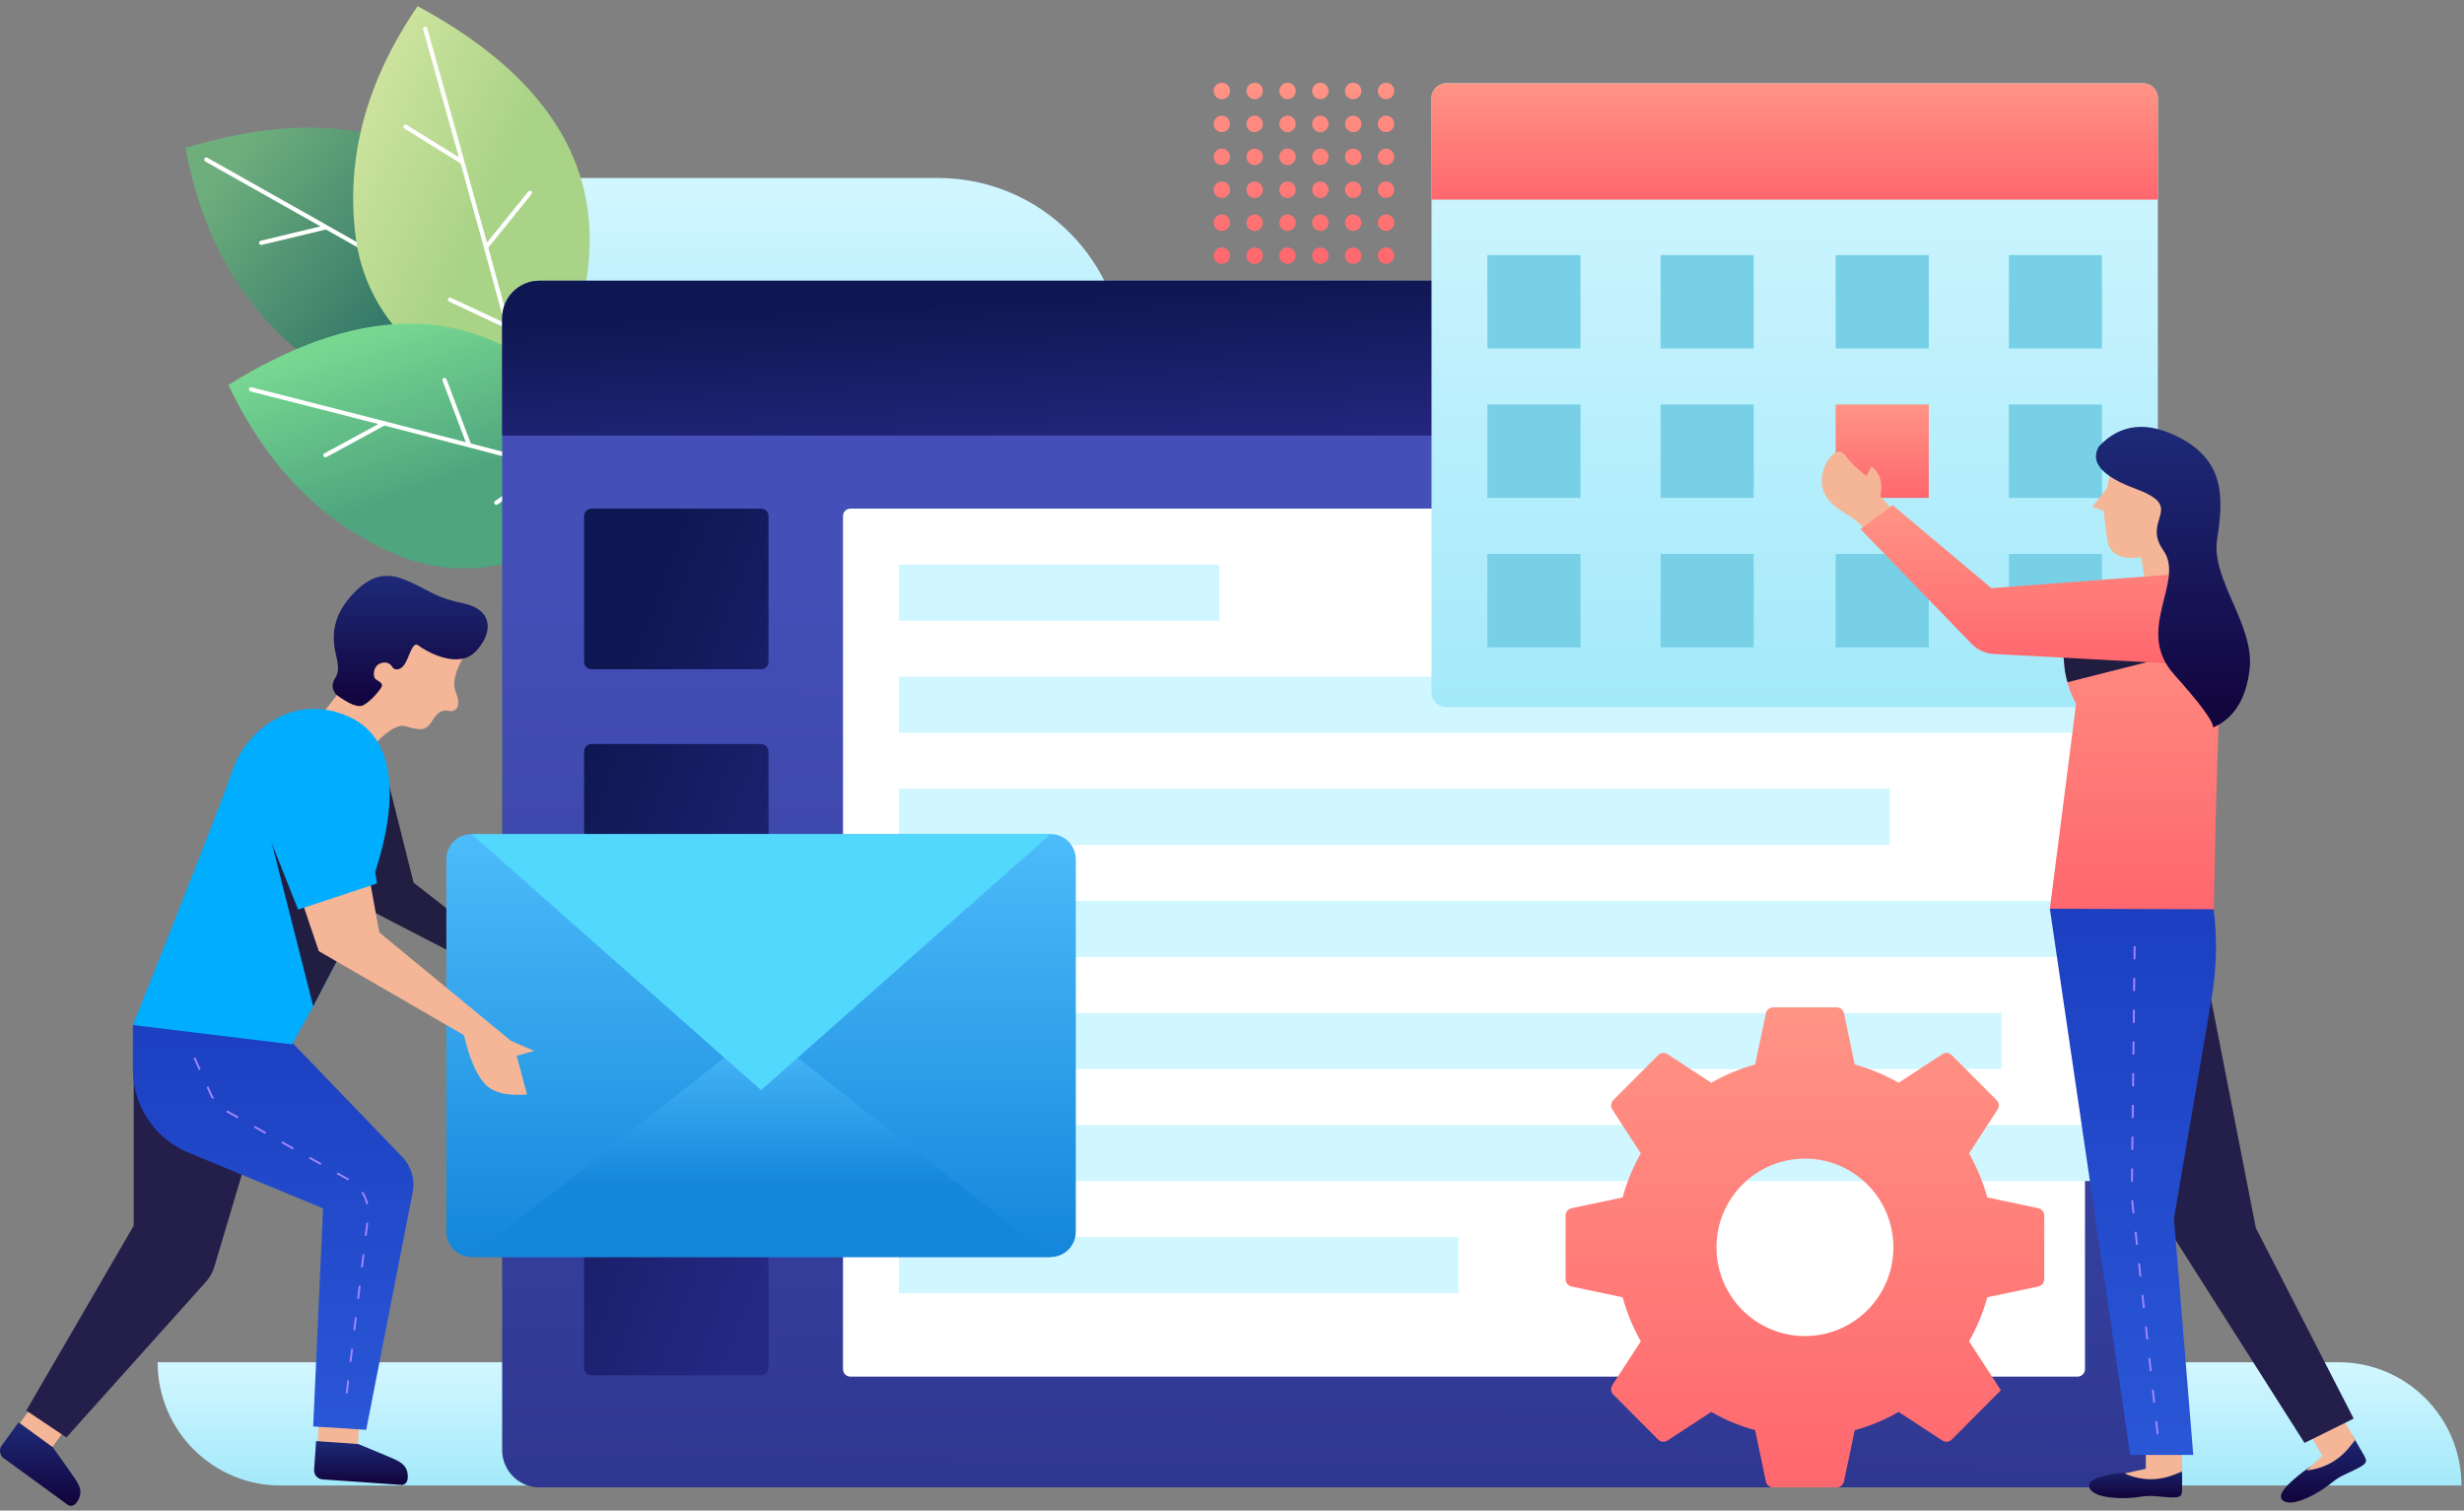
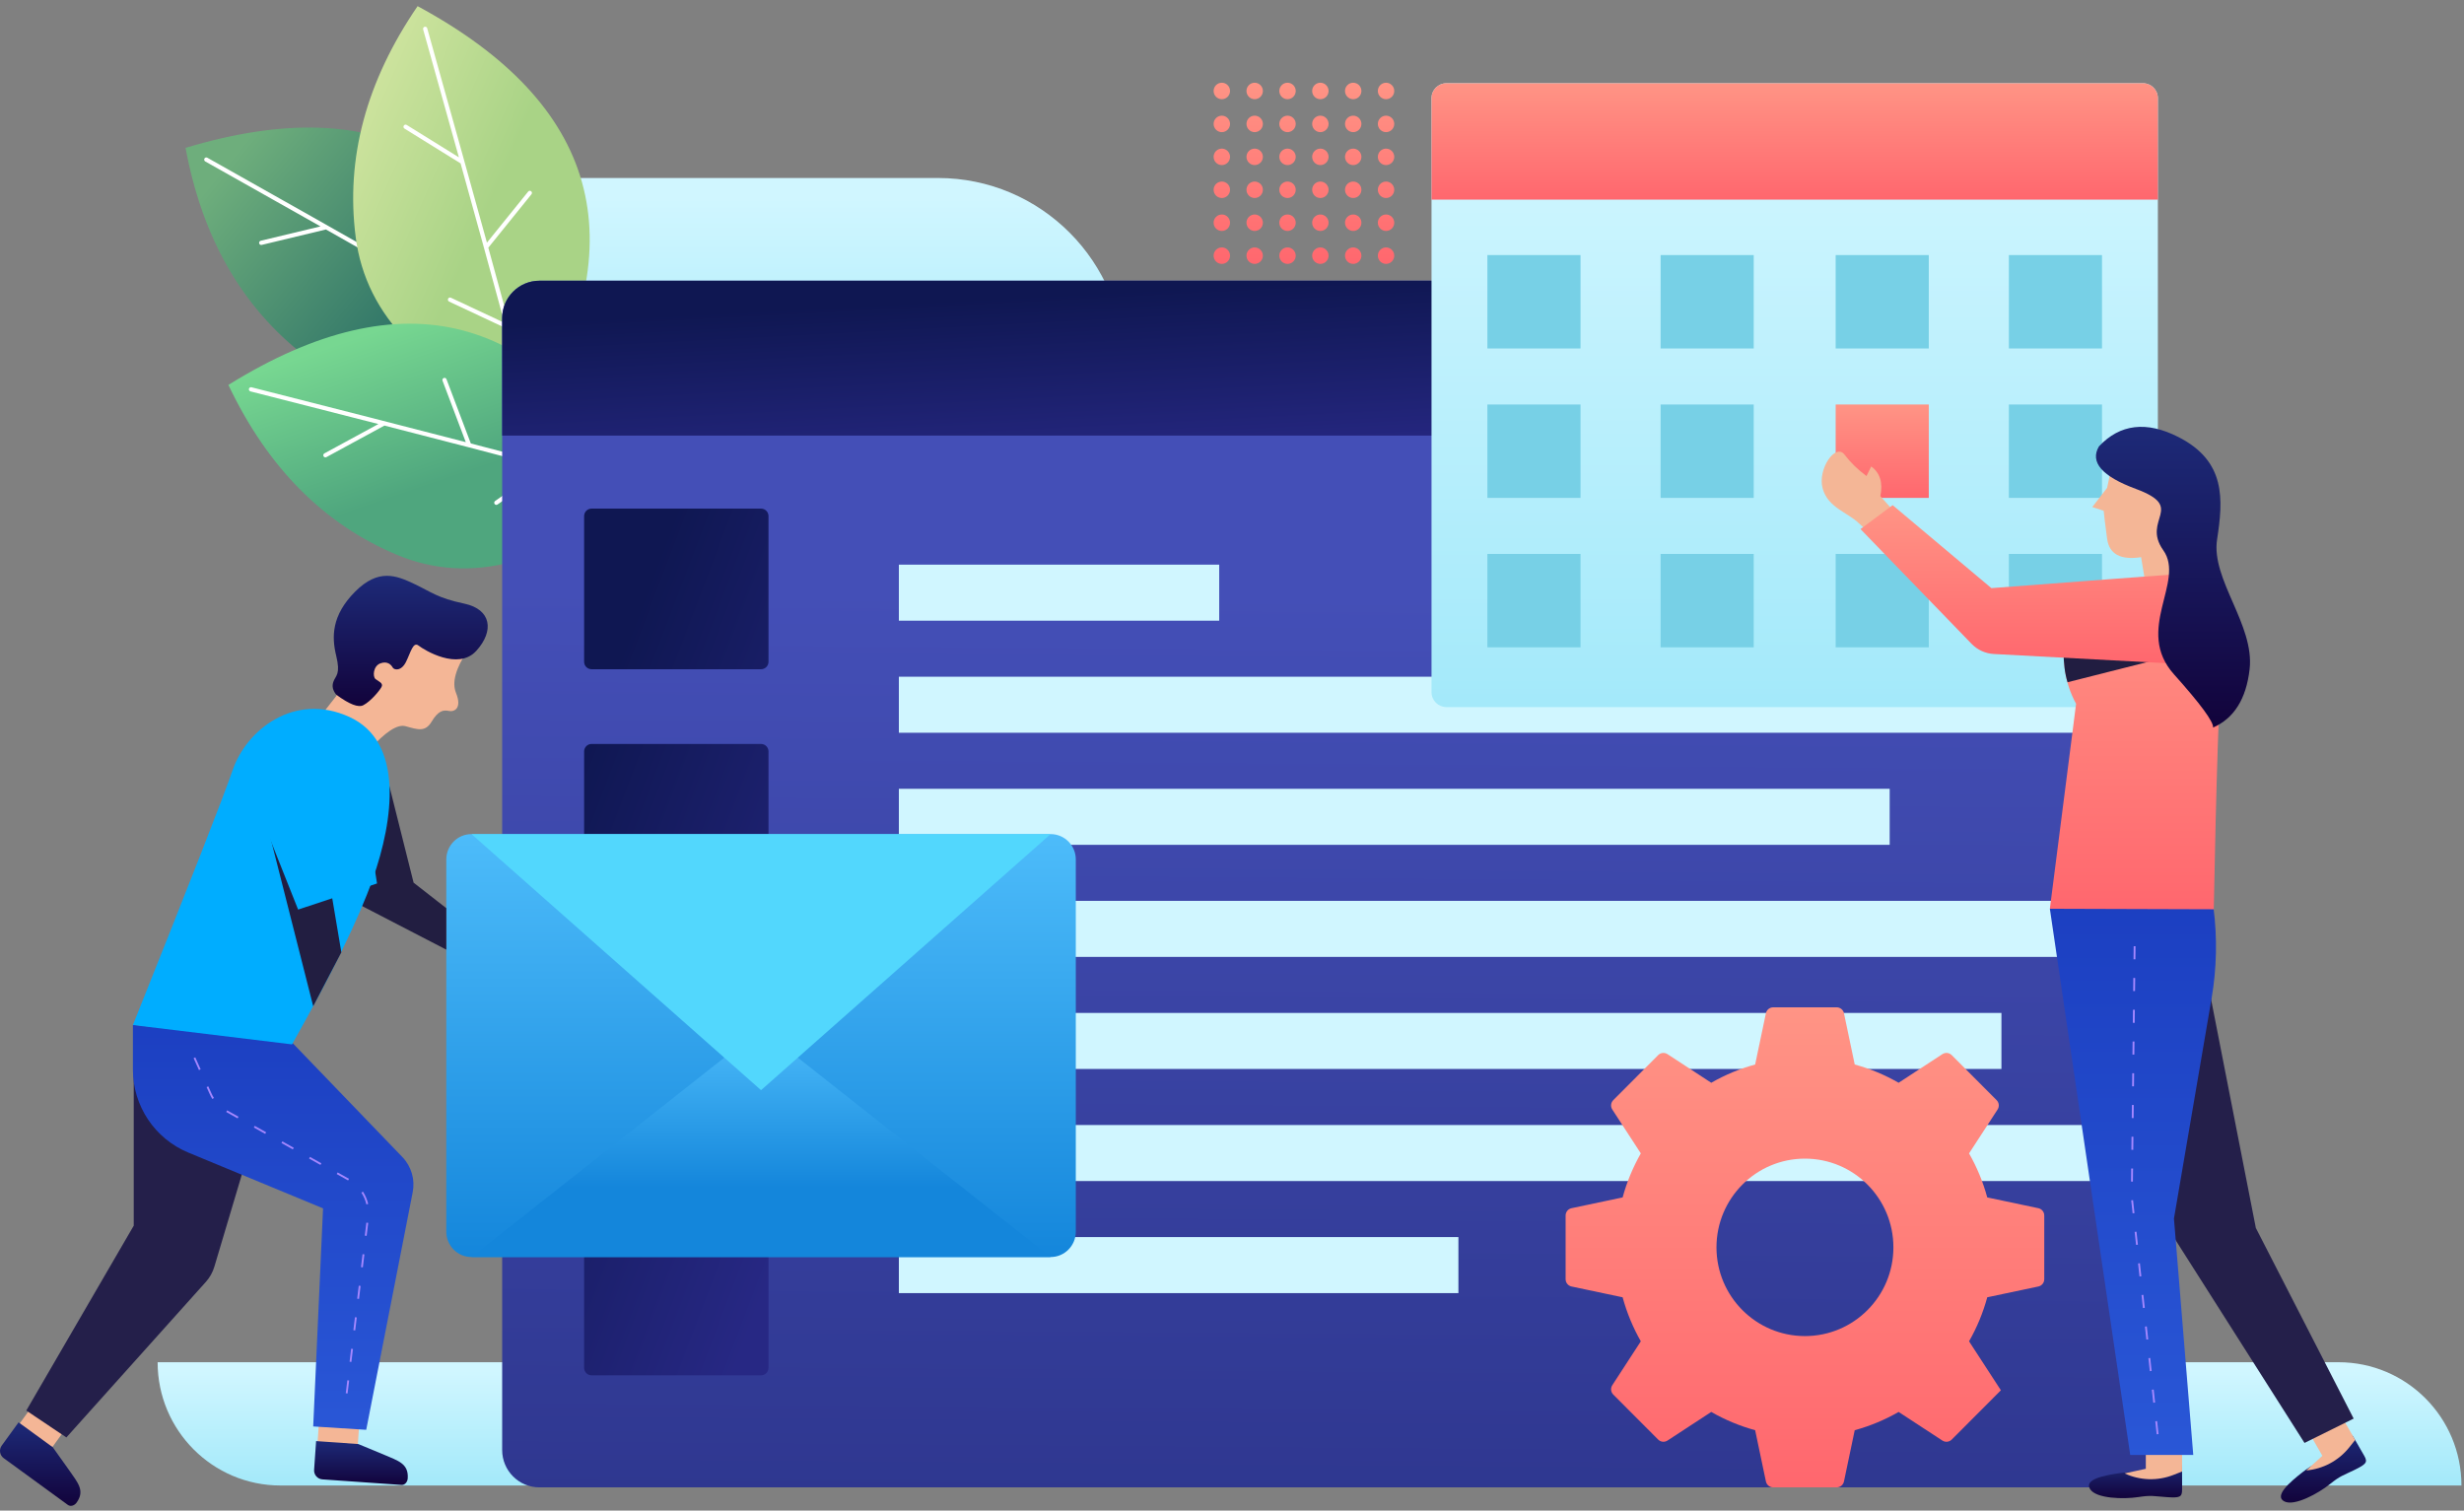
<svg xmlns="http://www.w3.org/2000/svg" width="230" height="141" viewBox="0 0 230 141" fill="none">
  <rect x="0" y="0" width="230" height="141" fill="#808080" stroke="none" />
  <path d="M87.555 16.614C97.156 16.614 104.94 24.42 104.94 34.049V42.243H64.259C54.658 42.243 46.874 34.437 46.874 24.808V16.614H87.555Z" fill="url(#paint0_linear)" />
  <path d="M14.713 127.15H218.288C224.625 127.15 229.762 132.301 229.762 138.656H26.187C19.85 138.656 14.713 133.505 14.713 127.15Z" fill="url(#paint1_linear)" />
  <path fill-rule="evenodd" clip-rule="evenodd" d="M114.051 9.26C114.474 9.26 114.817 8.916 114.817 8.491C114.817 8.067 114.474 7.722 114.051 7.722C113.627 7.722 113.284 8.067 113.284 8.491C113.284 8.916 113.627 9.26 114.051 9.26ZM114.817 11.566C114.817 11.99 114.474 12.334 114.051 12.334C113.627 12.334 113.284 11.99 113.284 11.566C113.284 11.141 113.627 10.797 114.051 10.797C114.474 10.797 114.817 11.141 114.817 11.566ZM114.051 15.409C114.474 15.409 114.817 15.065 114.817 14.64C114.817 14.216 114.474 13.871 114.051 13.871C113.627 13.871 113.284 14.216 113.284 14.64C113.284 15.065 113.627 15.409 114.051 15.409ZM114.817 17.714C114.817 18.139 114.474 18.483 114.051 18.483C113.627 18.483 113.284 18.139 113.284 17.714C113.284 17.29 113.627 16.946 114.051 16.946C114.474 16.946 114.817 17.29 114.817 17.714ZM114.051 21.558C114.474 21.558 114.817 21.213 114.817 20.789C114.817 20.364 114.474 20.02 114.051 20.02C113.627 20.02 113.284 20.364 113.284 20.789C113.284 21.213 113.627 21.558 114.051 21.558ZM114.051 24.632C114.474 24.632 114.817 24.288 114.817 23.863C114.817 23.439 114.474 23.095 114.051 23.095C113.627 23.095 113.284 23.439 113.284 23.863C113.284 24.288 113.627 24.632 114.051 24.632ZM117.883 23.863C117.883 24.288 117.54 24.632 117.116 24.632C116.693 24.632 116.35 24.288 116.35 23.863C116.35 23.439 116.693 23.095 117.116 23.095C117.54 23.095 117.883 23.439 117.883 23.863ZM117.116 21.558C117.54 21.558 117.883 21.213 117.883 20.789C117.883 20.364 117.54 20.02 117.116 20.02C116.693 20.02 116.35 20.364 116.35 20.789C116.35 21.213 116.693 21.558 117.116 21.558ZM117.883 17.714C117.883 18.139 117.54 18.483 117.116 18.483C116.693 18.483 116.35 18.139 116.35 17.714C116.35 17.29 116.693 16.946 117.116 16.946C117.54 16.946 117.883 17.29 117.883 17.714ZM117.116 15.409C117.54 15.409 117.883 15.065 117.883 14.64C117.883 14.216 117.54 13.871 117.116 13.871C116.693 13.871 116.35 14.216 116.35 14.64C116.35 15.065 116.693 15.409 117.116 15.409ZM117.883 11.566C117.883 11.99 117.54 12.334 117.116 12.334C116.693 12.334 116.35 11.99 116.35 11.566C116.35 11.141 116.693 10.797 117.116 10.797C117.54 10.797 117.883 11.141 117.883 11.566ZM117.116 9.26C117.54 9.26 117.883 8.916 117.883 8.491C117.883 8.067 117.54 7.722 117.116 7.722C116.693 7.722 116.35 8.067 116.35 8.491C116.35 8.916 116.693 9.26 117.116 9.26ZM120.949 23.863C120.949 24.288 120.606 24.632 120.182 24.632C119.759 24.632 119.416 24.288 119.416 23.863C119.416 23.439 119.759 23.095 120.182 23.095C120.606 23.095 120.949 23.439 120.949 23.863ZM120.182 21.558C120.606 21.558 120.949 21.213 120.949 20.789C120.949 20.364 120.606 20.02 120.182 20.02C119.759 20.02 119.416 20.364 119.416 20.789C119.416 21.213 119.759 21.558 120.182 21.558ZM120.949 17.714C120.949 18.139 120.606 18.483 120.182 18.483C119.759 18.483 119.416 18.139 119.416 17.714C119.416 17.29 119.759 16.946 120.182 16.946C120.606 16.946 120.949 17.29 120.949 17.714ZM120.182 15.409C120.606 15.409 120.949 15.065 120.949 14.64C120.949 14.216 120.606 13.871 120.182 13.871C119.759 13.871 119.416 14.216 119.416 14.64C119.416 15.065 119.759 15.409 120.182 15.409ZM120.949 11.566C120.949 11.99 120.606 12.334 120.182 12.334C119.759 12.334 119.416 11.99 119.416 11.566C119.416 11.141 119.759 10.797 120.182 10.797C120.606 10.797 120.949 11.141 120.949 11.566ZM120.182 9.26C120.606 9.26 120.949 8.916 120.949 8.491C120.949 8.067 120.606 7.722 120.182 7.722C119.759 7.722 119.416 8.067 119.416 8.491C119.416 8.916 119.759 9.26 120.182 9.26ZM124.015 23.863C124.015 24.288 123.671 24.632 123.248 24.632C122.825 24.632 122.482 24.288 122.482 23.863C122.482 23.439 122.825 23.095 123.248 23.095C123.671 23.095 124.015 23.439 124.015 23.863ZM123.248 21.558C123.671 21.558 124.015 21.213 124.015 20.789C124.015 20.364 123.671 20.02 123.248 20.02C122.825 20.02 122.482 20.364 122.482 20.789C122.482 21.213 122.825 21.558 123.248 21.558ZM124.015 17.714C124.015 18.139 123.671 18.483 123.248 18.483C122.825 18.483 122.482 18.139 122.482 17.714C122.482 17.29 122.825 16.946 123.248 16.946C123.671 16.946 124.015 17.29 124.015 17.714ZM123.248 15.409C123.671 15.409 124.015 15.065 124.015 14.64C124.015 14.216 123.671 13.871 123.248 13.871C122.825 13.871 122.482 14.216 122.482 14.64C122.482 15.065 122.825 15.409 123.248 15.409ZM124.015 11.566C124.015 11.99 123.671 12.334 123.248 12.334C122.825 12.334 122.482 11.99 122.482 11.566C122.482 11.141 122.825 10.797 123.248 10.797C123.671 10.797 124.015 11.141 124.015 11.566ZM123.248 9.26C123.671 9.26 124.015 8.916 124.015 8.491C124.015 8.067 123.671 7.722 123.248 7.722C122.825 7.722 122.482 8.067 122.482 8.491C122.482 8.916 122.825 9.26 123.248 9.26ZM127.08 23.863C127.08 24.288 126.737 24.632 126.314 24.632C125.891 24.632 125.548 24.288 125.548 23.863C125.548 23.439 125.891 23.095 126.314 23.095C126.737 23.095 127.08 23.439 127.08 23.863ZM126.314 21.558C126.737 21.558 127.08 21.213 127.08 20.789C127.08 20.364 126.737 20.02 126.314 20.02C125.891 20.02 125.548 20.364 125.548 20.789C125.548 21.213 125.891 21.558 126.314 21.558ZM127.08 17.714C127.08 18.139 126.737 18.483 126.314 18.483C125.891 18.483 125.548 18.139 125.548 17.714C125.548 17.29 125.891 16.946 126.314 16.946C126.737 16.946 127.08 17.29 127.08 17.714ZM126.314 15.409C126.737 15.409 127.08 15.065 127.08 14.64C127.08 14.216 126.737 13.871 126.314 13.871C125.891 13.871 125.548 14.216 125.548 14.64C125.548 15.065 125.891 15.409 126.314 15.409ZM127.08 11.566C127.08 11.99 126.737 12.334 126.314 12.334C125.891 12.334 125.548 11.99 125.548 11.566C125.548 11.141 125.891 10.797 126.314 10.797C126.737 10.797 127.08 11.141 127.08 11.566ZM126.314 9.26C126.737 9.26 127.08 8.916 127.08 8.491C127.08 8.067 126.737 7.722 126.314 7.722C125.891 7.722 125.548 8.067 125.548 8.491C125.548 8.916 125.891 9.26 126.314 9.26ZM130.146 23.863C130.146 24.288 129.803 24.632 129.38 24.632C128.957 24.632 128.613 24.288 128.613 23.863C128.613 23.439 128.957 23.095 129.38 23.095C129.803 23.095 130.146 23.439 130.146 23.863ZM129.38 21.558C129.803 21.558 130.146 21.213 130.146 20.789C130.146 20.364 129.803 20.02 129.38 20.02C128.957 20.02 128.613 20.364 128.613 20.789C128.613 21.213 128.957 21.558 129.38 21.558ZM130.146 17.714C130.146 18.139 129.803 18.483 129.38 18.483C128.957 18.483 128.613 18.139 128.613 17.714C128.613 17.29 128.957 16.946 129.38 16.946C129.803 16.946 130.146 17.29 130.146 17.714ZM129.38 15.409C129.803 15.409 130.146 15.065 130.146 14.64C130.146 14.216 129.803 13.871 129.38 13.871C128.957 13.871 128.613 14.216 128.613 14.64C128.613 15.065 128.957 15.409 129.38 15.409ZM130.146 11.566C130.146 11.99 129.803 12.334 129.38 12.334C128.957 12.334 128.613 11.99 128.613 11.566C128.613 11.141 128.957 10.797 129.38 10.797C129.803 10.797 130.146 11.141 130.146 11.566ZM129.38 9.26C129.803 9.26 130.146 8.916 130.146 8.491C130.146 8.067 129.803 7.722 129.38 7.722C128.957 7.722 128.613 8.067 128.613 8.491C128.613 8.916 128.957 9.26 129.38 9.26Z" fill="url(#paint2_linear)" />
  <path d="M51.916 33.382C42.132 37.813 34.309 37.757 28.449 33.213C22.589 28.669 18.879 22.199 17.32 13.802C35.639 8.285 47.171 14.812 51.916 33.382Z" fill="url(#paint3_linear)" />
  <path d="M37.469 25.413C35.357 24.212 33.009 22.881 30.425 21.419L24.43 22.859C24.323 22.885 24.216 22.819 24.191 22.712C24.166 22.605 24.231 22.497 24.338 22.471L29.916 21.132C26.69 19.309 23.105 17.288 19.16 15.07C19.065 15.016 19.031 14.895 19.084 14.798C19.137 14.702 19.258 14.668 19.354 14.722C26.556 18.772 32.56 22.164 37.366 24.897L36.746 18.781C36.719 18.516 37.113 18.476 37.14 18.74L37.788 25.137C44.196 28.783 48.41 31.224 50.43 32.459C50.523 32.516 50.553 32.638 50.496 32.733C50.44 32.827 50.318 32.856 50.224 32.799C49.016 32.06 47.018 30.888 44.233 29.282C44.225 29.286 44.218 29.29 44.21 29.293L38.731 31.306C38.628 31.344 38.514 31.291 38.477 31.188C38.439 31.084 38.492 30.97 38.595 30.932L43.785 29.025C42.004 28 39.92 26.808 37.532 25.45C37.509 25.442 37.488 25.43 37.469 25.413Z" fill="white" />
  <path d="M49.725 38.93C39.667 35.109 34.161 29.517 33.205 22.155C32.248 14.793 34.174 7.599 38.981 0.574C55.854 9.688 59.435 22.474 49.725 38.93Z" fill="url(#paint4_linear)" />
  <path d="M45.582 23.118C47.546 30.255 48.808 34.978 49.368 37.289C49.394 37.396 49.329 37.504 49.223 37.53C49.117 37.556 49.01 37.491 48.984 37.384C48.649 36.001 48.062 33.751 47.222 30.634C47.214 30.631 47.207 30.628 47.199 30.625L41.922 28.15C41.824 28.104 41.781 27.985 41.827 27.885C41.873 27.785 41.99 27.742 42.089 27.789L47.087 30.133C46.549 28.141 45.914 25.816 45.182 23.157C45.171 23.135 45.165 23.111 45.163 23.086C44.515 20.734 43.792 18.122 42.993 15.25L37.755 12.002C37.662 11.944 37.633 11.822 37.69 11.728C37.747 11.634 37.869 11.605 37.962 11.662L42.836 14.685C41.838 11.101 40.725 7.121 39.497 2.746C39.468 2.64 39.529 2.53 39.634 2.5C39.739 2.47 39.848 2.531 39.877 2.637C42.119 10.626 43.978 17.296 45.452 22.648L49.302 17.882C49.468 17.676 49.774 17.928 49.608 18.134L45.582 23.118Z" fill="white" />
  <path d="M59.739 45.828C51.434 52.662 43.869 54.648 37.045 51.785C30.222 48.922 24.98 43.636 21.319 35.928C37.584 25.82 50.39 29.12 59.739 45.828Z" fill="url(#paint5_linear)" />
  <path d="M43.949 41.392C51.07 43.239 55.764 44.495 58.032 45.16C58.137 45.19 58.197 45.301 58.166 45.406C58.136 45.511 58.026 45.572 57.921 45.541C56.564 45.143 54.335 44.533 51.234 43.71C51.228 43.716 51.221 43.721 51.214 43.726L46.443 47.089C46.354 47.152 46.23 47.13 46.168 47.04C46.105 46.95 46.127 46.826 46.216 46.763L50.735 43.578C48.753 43.054 46.435 42.447 43.782 41.759C43.757 41.757 43.733 41.752 43.711 41.741C41.364 41.132 38.755 40.459 35.885 39.723L30.468 42.667C30.372 42.719 30.252 42.684 30.2 42.587C30.148 42.491 30.184 42.37 30.28 42.318L35.32 39.579C31.738 38.66 27.758 37.645 23.381 36.533C23.275 36.507 23.21 36.398 23.237 36.292C23.264 36.186 23.372 36.121 23.478 36.148C31.471 38.178 38.138 39.886 43.479 41.27L41.309 35.54C41.215 35.292 41.585 35.151 41.678 35.399L43.949 41.392Z" fill="white" />
  <path d="M50.352 26.203H197.6C199.52 26.203 201.077 27.764 201.077 29.69V135.344C201.077 137.27 199.52 138.831 197.6 138.831H50.352C48.431 138.831 46.874 137.27 46.874 135.344V29.69C46.874 27.764 48.431 26.203 50.352 26.203Z" fill="url(#paint6_linear)" />
  <path fill-rule="evenodd" clip-rule="evenodd" d="M71.039 47.473H55.219C54.835 47.473 54.524 47.786 54.524 48.171V61.77C54.524 62.155 54.835 62.467 55.219 62.467H71.039C71.423 62.467 71.735 62.155 71.735 61.77V48.171C71.735 47.786 71.423 47.473 71.039 47.473ZM71.039 69.441H55.219C54.835 69.441 54.524 69.753 54.524 70.138V83.737C54.524 84.123 54.835 84.435 55.219 84.435H71.039C71.423 84.435 71.735 84.123 71.735 83.737V70.138C71.735 69.753 71.423 69.441 71.039 69.441ZM55.219 91.409H71.039C71.423 91.409 71.735 91.721 71.735 92.106V105.705C71.735 106.09 71.423 106.402 71.039 106.402H55.219C54.835 106.402 54.524 106.09 54.524 105.705V92.106C54.524 91.721 54.835 91.409 55.219 91.409ZM71.039 113.376H55.219C54.835 113.376 54.524 113.688 54.524 114.074V127.673C54.524 128.058 54.835 128.37 55.219 128.37H71.039C71.423 128.37 71.735 128.058 71.735 127.673V114.074C71.735 113.688 71.423 113.376 71.039 113.376Z" fill="url(#paint7_linear)" />
-   <path d="M79.384 47.473H193.926C194.31 47.473 194.621 47.786 194.621 48.171V127.798C194.621 128.183 194.31 128.495 193.926 128.495H79.384C79 128.495 78.689 128.183 78.689 127.798V48.171C78.689 47.786 79 47.473 79.384 47.473Z" fill="white" />
  <path fill-rule="evenodd" clip-rule="evenodd" d="M83.904 52.704H113.806V57.934H83.904V52.704ZM83.904 63.165H195.514V68.395H83.904V63.165ZM176.391 73.625H83.904V78.856H176.391V73.625ZM83.904 84.086H195.514V89.317H83.904V84.086ZM186.822 94.547H83.904V99.777H186.822V94.547ZM83.904 105.008H195.514V110.238H83.904V105.008ZM136.134 115.468H83.904V120.699H136.134V115.468Z" fill="#D0F6FF" />
  <path fill-rule="evenodd" clip-rule="evenodd" d="M150.498 103.561L153.162 107.657C152.433 108.935 151.858 110.313 151.463 111.766L146.693 112.773C146.372 112.841 146.141 113.126 146.141 113.456V119.399C146.141 119.729 146.372 120.013 146.693 120.081L151.463 121.088C151.858 122.541 152.433 123.92 153.162 125.198L150.498 129.294C150.319 129.57 150.357 129.935 150.589 130.168L154.78 134.37C155.012 134.603 155.376 134.641 155.651 134.461L159.735 131.79C161.01 132.521 162.384 133.098 163.833 133.494L164.837 138.277C164.905 138.6 165.189 138.831 165.518 138.831H171.444C171.773 138.831 172.057 138.6 172.124 138.277L173.128 133.494C174.577 133.098 175.952 132.521 177.226 131.79L181.31 134.461C181.586 134.641 181.949 134.603 182.182 134.37L186.771 129.768L183.799 125.198C184.529 123.92 185.104 122.541 185.498 121.088L190.268 120.081C190.59 120.013 190.82 119.729 190.82 119.399V113.456C190.82 113.126 190.59 112.841 190.268 112.773L185.498 111.766C185.104 110.313 184.529 108.935 183.799 107.657L186.463 103.561C186.643 103.285 186.605 102.92 186.372 102.687L182.182 98.484C181.949 98.251 181.586 98.213 181.31 98.394L177.226 101.065C175.952 100.333 174.577 99.757 173.128 99.361L172.124 94.578C172.057 94.255 171.773 94.024 171.444 94.024H165.518C165.189 94.024 164.905 94.255 164.837 94.578L163.833 99.361C162.384 99.757 161.01 100.333 159.735 101.065L155.651 98.394C155.376 98.213 155.012 98.251 154.78 98.484L150.589 102.687C150.357 102.92 150.319 103.285 150.498 103.561ZM176.738 116.427C176.738 121.001 173.041 124.709 168.481 124.709C163.92 124.709 160.223 121.001 160.223 116.427C160.223 111.854 163.92 108.146 168.481 108.146C173.041 108.146 176.738 111.854 176.738 116.427Z" fill="url(#paint8_linear)" />
  <path d="M50.352 26.203H197.6C199.52 26.203 201.077 27.764 201.077 29.69V40.657H46.874L46.874 29.69C46.874 27.764 48.431 26.203 50.352 26.203Z" fill="url(#paint9_linear)" />
  <path d="M44.01 77.854H98.069C99.367 77.854 100.42 78.914 100.42 80.223V114.963C100.42 116.271 99.367 117.332 98.069 117.332H44.01C42.712 117.332 41.659 116.271 41.659 114.963V80.223C41.659 78.914 42.712 77.854 44.01 77.854Z" fill="url(#paint10_linear)" />
  <path d="M71.039 96.014L98.069 117.332H44.01L71.039 96.014Z" fill="url(#paint11_linear)" />
  <path d="M44.01 77.854L98.069 77.854L71.039 101.755L44.01 77.854Z" fill="#52D7FD" />
  <path d="M41.659 84.768V88.64L32.958 84.135L28.273 72.135L35.545 70.18L38.607 82.388L41.659 84.768Z" fill="#221E41" />
  <path d="M34.466 69.997L30.12 66.591L31.419 64.923C31.614 62.612 32.982 60.261 35.521 57.871C38.061 55.481 40.771 56.434 43.65 60.731C42.533 62.383 42.171 63.696 42.564 64.669C43.154 66.129 42.402 66.47 41.886 66.356C41.37 66.242 40.887 66.358 40.291 67.356C39.694 68.354 39 68.101 37.858 67.784C37.096 67.574 35.965 68.311 34.466 69.997Z" fill="#F4B696" />
  <path d="M29.894 131.043L33.645 131.306L33.383 135.065L29.632 134.802L29.894 131.043Z" fill="#F4B696" />
  <path d="M29.507 134.511L33.446 134.787L35.884 135.798C37.11 136.332 38.156 136.589 38.059 137.988C38.034 138.348 37.776 138.622 37.483 138.602L30.094 138.084C29.634 138.051 29.288 137.652 29.32 137.191L29.507 134.511Z" fill="url(#paint12_linear)" />
  <path d="M3.895 130.025L6.937 132.241L4.729 135.29L1.687 133.074L3.895 130.025Z" fill="#F4B696" />
  <path d="M1.734 132.76L4.929 135.088L6.462 137.24C7.219 138.346 7.971 139.119 7.149 140.254C6.938 140.546 6.574 140.642 6.337 140.468L0.344 136.102C-0.029 135.831 -0.111 135.307 0.16 134.933L1.734 132.76Z" fill="url(#paint13_linear)" />
  <path d="M31.388 64.842C31.06 64.441 30.971 64.039 31.119 63.635C31.342 63.029 31.809 62.959 31.381 61.2C30.953 59.442 30.948 57.443 33.137 55.236C35.326 53.029 37.007 53.721 38.638 54.489C40.27 55.257 40.796 55.804 43.336 56.342C45.877 56.879 46.148 58.897 44.454 60.754C42.761 62.612 39.596 60.67 39.077 60.263C38.559 59.857 38.347 60.869 37.9 61.775C37.452 62.681 36.786 62.546 36.654 62.305C36.522 62.063 36.172 61.667 35.501 61.919C34.829 62.172 34.771 63.161 35.055 63.384C35.34 63.607 35.804 63.757 35.614 64.119C35.424 64.481 34.607 65.46 33.912 65.824C33.449 66.066 32.608 65.739 31.388 64.842Z" fill="url(#paint14_linear)" />
  <path d="M23.999 104.857L20.008 118.237C19.852 118.761 19.582 119.243 19.218 119.649L6.196 134.17L2.454 131.66L12.484 114.402V95.677L23.304 97.465L23.999 104.857Z" fill="#241F4A" />
  <path d="M12.405 95.677L26.937 96.968L37.558 107.997C38.395 108.866 38.756 110.091 38.524 111.277L34.184 133.458L29.236 133.144L30.155 112.788L17.575 107.579C14.446 106.284 12.405 103.225 12.405 99.831V95.677Z" fill="url(#paint15_linear)" />
  <path d="M12.405 95.677C17.761 82.291 20.868 74.352 21.725 71.859C23.01 68.121 27.481 64.582 32.604 66.914C37.728 69.246 36.749 76.504 34.796 82.047C33.494 85.743 30.983 90.888 27.261 97.483L12.405 95.677Z" fill="#00ADFF" />
  <path d="M29.236 93.923L25.031 77.348L29.664 75.832L31.863 88.89L29.236 93.923Z" fill="#221E41" />
-   <path d="M33.438 76.214L35.407 87.033L47.689 97.146L49.883 98.096L48.231 98.54L49.199 102.164C47.228 102.319 45.873 101.942 45.132 101.033C44.391 100.125 43.782 98.653 43.303 96.616L29.758 88.78L26.166 78.168L33.438 76.214Z" fill="#F4B696" />
  <path d="M33.807 73.677L35.194 82.461L27.827 84.9L24.22 75.829" fill="#00ADFF" />
  <path fill-rule="evenodd" clip-rule="evenodd" d="M18.231 98.695L18.072 98.767L18.571 99.88L18.73 99.809L18.231 98.695ZM19.443 101.399L19.284 101.47L19.576 102.121C19.647 102.279 19.729 102.432 19.822 102.578L19.969 102.484C19.88 102.345 19.802 102.2 19.735 102.049L19.443 101.399ZM21.116 103.791L21.201 103.639L22.263 104.236L22.178 104.388L21.116 103.791ZM23.78 105.088L23.695 105.24L24.756 105.836L24.841 105.684L23.78 105.088ZM26.273 106.689L26.358 106.537L27.42 107.133L27.335 107.285L26.273 106.689ZM28.936 107.985L28.851 108.137L29.913 108.734L29.998 108.582L28.936 107.985ZM31.43 109.586L31.515 109.434L32.576 110.03L32.491 110.182L31.43 109.586ZM33.879 111.226L33.734 111.321C33.952 111.655 34.11 112.026 34.2 112.415L34.369 112.376C34.275 111.967 34.108 111.577 33.879 111.226ZM34.199 114.121L34.372 114.142L34.225 115.354L34.053 115.333L34.199 114.121ZM34.016 117.085L33.843 117.064L33.697 118.275L33.87 118.296L34.016 117.085ZM33.488 120.006L33.66 120.027L33.514 121.239L33.341 121.218L33.488 120.006ZM33.304 122.969L33.132 122.948L32.985 124.16L33.158 124.181L33.304 122.969ZM32.776 125.891L32.949 125.912L32.802 127.123L32.63 127.102L32.776 125.891ZM32.593 128.854L32.42 128.833L32.274 130.045L32.446 130.066L32.593 128.854Z" fill="#A587FF" />
  <path d="M135.015 7.769H200.034C200.802 7.769 201.425 8.393 201.425 9.163V64.605C201.425 65.376 200.802 66 200.034 66H135.015C134.247 66 133.624 65.376 133.624 64.605V9.163C133.624 8.393 134.247 7.769 135.015 7.769Z" fill="url(#paint16_linear)" />
  <path fill-rule="evenodd" clip-rule="evenodd" d="M138.84 23.808H147.532V32.526H138.84V23.808ZM138.84 37.756H147.532V46.473H138.84V37.756ZM163.7 23.808H155.008V32.526H163.7V23.808ZM155.008 37.756H163.7V46.473H155.008V37.756ZM180.042 23.808H171.349V32.526H180.042V23.808ZM187.517 23.808H196.209V32.526H187.517V23.808ZM196.209 37.756H187.517V46.473H196.209V37.756ZM138.84 51.704H147.532V60.421H138.84V51.704ZM163.7 51.704H155.008V60.421H163.7V51.704ZM171.349 51.704H180.042V60.421H171.349V51.704ZM196.209 51.704H187.517V60.421H196.209V51.704Z" fill="#77D0E6" />
  <path d="M171.349 37.756H180.041V46.473H171.349V37.756Z" fill="url(#paint17_linear)" />
  <path d="M135.015 7.769H200.034C200.802 7.769 201.425 8.393 201.425 9.163V18.635H133.624V9.163C133.624 8.393 134.247 7.769 135.015 7.769Z" fill="url(#paint18_linear)" />
  <path d="M217.481 136.104C217.874 135.404 218.276 134.81 218.685 134.32C219.3 133.586 219.518 133.849 219.71 134.184C219.903 134.518 220.335 135.269 220.685 135.876C221.034 136.483 220.885 136.659 219.776 137.203C218.668 137.748 218.481 137.724 217.461 138.544C216.441 139.363 214.164 140.638 213.218 140.135C212.272 139.632 213.675 138.389 214.954 137.396C215.807 136.735 216.65 136.304 217.481 136.104Z" fill="url(#paint19_linear)" />
  <path d="M217.969 131.16L219.839 134.408L219.295 135.09C218.306 136.331 216.853 137.112 215.276 137.251L216.781 135.884L215.038 132.857L217.969 131.16Z" fill="#F4B696" />
  <path d="M215.113 134.683L202.626 115.038L205.992 91.234L210.569 114.615L219.7 132.41L215.113 134.683Z" fill="#241F4A" />
  <path d="M200.796 137.638C201.486 137.229 202.13 136.915 202.729 136.697C203.627 136.369 203.685 136.706 203.685 137.092C203.685 137.479 203.685 138.346 203.685 139.047C203.685 139.747 203.468 139.825 202.237 139.74C201.005 139.656 200.855 139.542 199.563 139.74C198.271 139.939 195.664 139.901 195.095 138.991C194.527 138.081 196.361 137.708 197.964 137.49C199.033 137.345 199.977 137.394 200.796 137.638Z" fill="url(#paint20_linear)" />
  <path d="M203.685 133.6V137.351L202.873 137.669C201.398 138.247 199.751 138.195 198.315 137.525L200.3 137.096V133.6H203.685Z" fill="#F4B696" />
  <path d="M177.033 48.002L175.519 46.308C175.774 45.057 175.491 44.134 174.668 43.539L174.225 44.431C173.419 43.837 172.735 43.171 172.173 42.434C171.331 41.329 169.643 43.788 170.132 45.585C170.621 47.381 172.465 47.822 173.509 48.837C173.676 48.999 174.271 49.527 175.294 50.42L177.033 48.002Z" fill="#F4B696" />
  <path d="M200.501 55.902L199.86 52.006C197.935 52.298 196.876 51.721 196.685 50.276C196.493 48.831 196.387 47.964 196.367 47.675L195.302 47.33L196.685 45.542L197.423 42.094C199.186 41.443 201.117 42.111 203.214 44.101C206.36 47.086 204.788 53.843 204.371 55.461C204.092 56.54 202.802 56.687 200.501 55.902Z" fill="#F4B696" />
  <path d="M204.728 135.804H198.843L191.343 84.823L206.618 84.748C206.978 87.546 206.919 90.381 206.443 93.161L202.926 113.739L204.728 135.804Z" fill="url(#paint21_linear)" />
  <path d="M191.343 84.823L193.791 65.693C192.673 63.644 192.394 61.383 192.953 58.91C193.396 57.484 194.336 56.771 195.771 56.771C197.924 56.771 203.988 53.431 205.303 53.431C207.035 54.066 207.75 56.431 207.446 60.525C207.141 64.62 206.874 72.735 206.643 84.871L191.343 84.823Z" fill="url(#paint22_linear)" />
  <path d="M200.583 61.76L192.994 63.68C192.743 62.874 192.618 61.889 192.618 60.724C192.618 59.559 195.273 59.904 200.583 61.76Z" fill="#211D41" />
  <path d="M202.635 61.927L186.114 61.043C185.327 61.001 184.585 60.662 184.036 60.095L173.665 49.383L176.668 47.151L185.884 54.896C198.433 53.943 204.821 53.465 205.047 53.465C205.274 53.465 205.274 53.943 205.047 54.896L202.635 61.927Z" fill="url(#paint23_linear)" />
  <path d="M195.921 41.67C195.061 43.142 196.211 44.463 199.372 45.634C204.113 47.389 199.861 48.452 201.932 51.364C204.002 54.276 199.209 58.792 202.926 62.94C205.404 65.706 206.622 67.362 206.58 67.908C208.534 67.049 209.67 65.236 209.988 62.467C210.465 58.315 206.376 54.089 206.951 50.354C207.525 46.619 207.8 43.057 203.337 40.79C200.362 39.279 197.89 39.572 195.921 41.67Z" fill="url(#paint24_linear)" />
  <path fill-rule="evenodd" clip-rule="evenodd" d="M199.153 89.54L199.327 89.542L199.34 88.322L199.166 88.32L199.153 89.54ZM199.293 92.506L199.12 92.504L199.133 91.284L199.307 91.286L199.293 92.506ZM199.086 95.468L199.26 95.47L199.274 94.249L199.1 94.248L199.086 95.468ZM199.227 98.433L199.053 98.432L199.067 97.211L199.241 97.213L199.227 98.433ZM199.02 101.395L199.194 101.397L199.207 100.177L199.034 100.175L199.02 101.395ZM199.161 104.361L198.987 104.359L199 103.139L199.174 103.141L199.161 104.361ZM198.953 107.323L199.127 107.325L199.141 106.104L198.967 106.102L198.953 107.323ZM199.094 110.288L198.92 110.286L198.934 109.066L199.108 109.068L199.094 110.288ZM199.068 113.252L199.241 113.233L199.108 112.02L198.936 112.038L199.068 113.252ZM199.562 116.179L199.389 116.198L199.257 114.985L199.429 114.966L199.562 116.179ZM199.71 119.144L199.883 119.125L199.75 117.912L199.578 117.931L199.71 119.144ZM200.204 122.072L200.031 122.091L199.899 120.878L200.071 120.859L200.204 122.072ZM200.352 125.037L200.525 125.018L200.392 123.805L200.22 123.824L200.352 125.037ZM200.846 127.964L200.673 127.983L200.541 126.77L200.713 126.751L200.846 127.964ZM200.994 130.93L201.167 130.911L201.035 129.698L200.862 129.717L200.994 130.93ZM201.315 133.876L201.488 133.857L201.356 132.644L201.183 132.663L201.315 133.876Z" fill="#A587FF" />
  <defs>
    <linearGradient id="paint0_linear" x1="34.16" y1="18.476" x2="34.16" y2="55.329" gradientUnits="userSpaceOnUse">
      <stop stop-color="#D0F6FF" />
      <stop offset="1" stop-color="#8BE2F7" />
    </linearGradient>
    <linearGradient id="paint1_linear" x1="-32.376" y1="127.986" x2="-32.376" y2="144.532" gradientUnits="userSpaceOnUse">
      <stop stop-color="#D0F6FF" />
      <stop offset="1" stop-color="#8BE2F7" />
    </linearGradient>
    <linearGradient id="paint2_linear" x1="113.284" y1="7.722" x2="113.284" y2="24.632" gradientUnits="userSpaceOnUse">
      <stop stop-color="#FF9485" />
      <stop offset="1" stop-color="#FF676E" />
    </linearGradient>
    <linearGradient id="paint3_linear" x1="9.308" y1="29.777" x2="35.796" y2="51.485" gradientUnits="userSpaceOnUse">
      <stop stop-color="#6EAE7C" />
      <stop offset="1" stop-color="#0F575D" />
    </linearGradient>
    <linearGradient id="paint4_linear" x1="30.748" y1="14.855" x2="44.874" y2="21.075" gradientUnits="userSpaceOnUse">
      <stop stop-color="#CFE49F" />
      <stop offset="1" stop-color="#A9D386" />
    </linearGradient>
    <linearGradient id="paint5_linear" x1="24.236" y1="34.608" x2="29.216" y2="49.071" gradientUnits="userSpaceOnUse">
      <stop stop-color="#77D791" />
      <stop offset="1" stop-color="#4FA67E" />
    </linearGradient>
    <linearGradient id="paint6_linear" x1="191.912" y1="155.142" x2="192.681" y2="55.897" gradientUnits="userSpaceOnUse">
      <stop stop-color="#2B3389" />
      <stop offset="1" stop-color="#444FB7" />
    </linearGradient>
    <linearGradient id="paint7_linear" x1="55.439" y1="67.698" x2="86.975" y2="79.69" gradientUnits="userSpaceOnUse">
      <stop stop-color="#0F1752" />
      <stop offset="1" stop-color="#272884" />
    </linearGradient>
    <linearGradient id="paint8_linear" x1="146.141" y1="94.024" x2="146.141" y2="138.831" gradientUnits="userSpaceOnUse">
      <stop stop-color="#FF9485" />
      <stop offset="1" stop-color="#FF676E" />
    </linearGradient>
    <linearGradient id="paint9_linear" x1="55.072" y1="29.817" x2="55.959" y2="46.73" gradientUnits="userSpaceOnUse">
      <stop stop-color="#0F1752" />
      <stop offset="1" stop-color="#272884" />
    </linearGradient>
    <linearGradient id="paint10_linear" x1="41.659" y1="77.854" x2="41.659" y2="117.332" gradientUnits="userSpaceOnUse">
      <stop stop-color="#4DBCFA" />
      <stop offset="1" stop-color="#1486DB" />
    </linearGradient>
    <linearGradient id="paint11_linear" x1="52.221" y1="96.014" x2="52.221" y2="110.855" gradientUnits="userSpaceOnUse">
      <stop stop-color="#4DBCFA" />
      <stop offset="1" stop-color="#1486DB" />
    </linearGradient>
    <linearGradient id="paint12_linear" x1="29.318" y1="134.511" x2="29.318" y2="138.603" gradientUnits="userSpaceOnUse">
      <stop stop-color="#1D2A78" />
      <stop offset="1" stop-color="#12033B" />
    </linearGradient>
    <linearGradient id="paint13_linear" x1="0" y1="132.76" x2="0" y2="140.555" gradientUnits="userSpaceOnUse">
      <stop stop-color="#1D2A78" />
      <stop offset="1" stop-color="#12033B" />
    </linearGradient>
    <linearGradient id="paint14_linear" x1="31.05" y1="53.747" x2="31.05" y2="65.901" gradientUnits="userSpaceOnUse">
      <stop stop-color="#1D2A78" />
      <stop offset="1" stop-color="#12033B" />
    </linearGradient>
    <linearGradient id="paint15_linear" x1="2.656" y1="75.672" x2="2.656" y2="166.2" gradientUnits="userSpaceOnUse">
      <stop stop-color="#1533B6" />
      <stop offset="1" stop-color="#356BE9" />
    </linearGradient>
    <linearGradient id="paint16_linear" x1="118.778" y1="11.999" x2="118.778" y2="95.732" gradientUnits="userSpaceOnUse">
      <stop stop-color="#D0F6FF" />
      <stop offset="1" stop-color="#8BE2F7" />
    </linearGradient>
    <linearGradient id="paint17_linear" x1="171.349" y1="37.756" x2="171.349" y2="46.473" gradientUnits="userSpaceOnUse">
      <stop stop-color="#FF9485" />
      <stop offset="1" stop-color="#FF676E" />
    </linearGradient>
    <linearGradient id="paint18_linear" x1="133.624" y1="7.769" x2="133.624" y2="18.635" gradientUnits="userSpaceOnUse">
      <stop stop-color="#FF9485" />
      <stop offset="1" stop-color="#FF676E" />
    </linearGradient>
    <linearGradient id="paint19_linear" x1="212.908" y1="133.85" x2="212.908" y2="140.249" gradientUnits="userSpaceOnUse">
      <stop stop-color="#1D2A78" />
      <stop offset="1" stop-color="#12033B" />
    </linearGradient>
    <linearGradient id="paint20_linear" x1="194.99" y1="136.564" x2="194.99" y2="139.838" gradientUnits="userSpaceOnUse">
      <stop stop-color="#1D2A78" />
      <stop offset="1" stop-color="#12033B" />
    </linearGradient>
    <linearGradient id="paint21_linear" x1="185.57" y1="57.713" x2="185.57" y2="180.052" gradientUnits="userSpaceOnUse">
      <stop stop-color="#1533B6" />
      <stop offset="1" stop-color="#356BE9" />
    </linearGradient>
    <linearGradient id="paint22_linear" x1="191.343" y1="53.431" x2="191.343" y2="84.871" gradientUnits="userSpaceOnUse">
      <stop stop-color="#FF9485" />
      <stop offset="1" stop-color="#FF676E" />
    </linearGradient>
    <linearGradient id="paint23_linear" x1="173.665" y1="47.151" x2="173.665" y2="61.927" gradientUnits="userSpaceOnUse">
      <stop stop-color="#FF9485" />
      <stop offset="1" stop-color="#FF676E" />
    </linearGradient>
    <linearGradient id="paint24_linear" x1="195.645" y1="39.841" x2="195.645" y2="67.908" gradientUnits="userSpaceOnUse">
      <stop stop-color="#1D2A78" />
      <stop offset="1" stop-color="#12033B" />
    </linearGradient>
  </defs>
</svg>